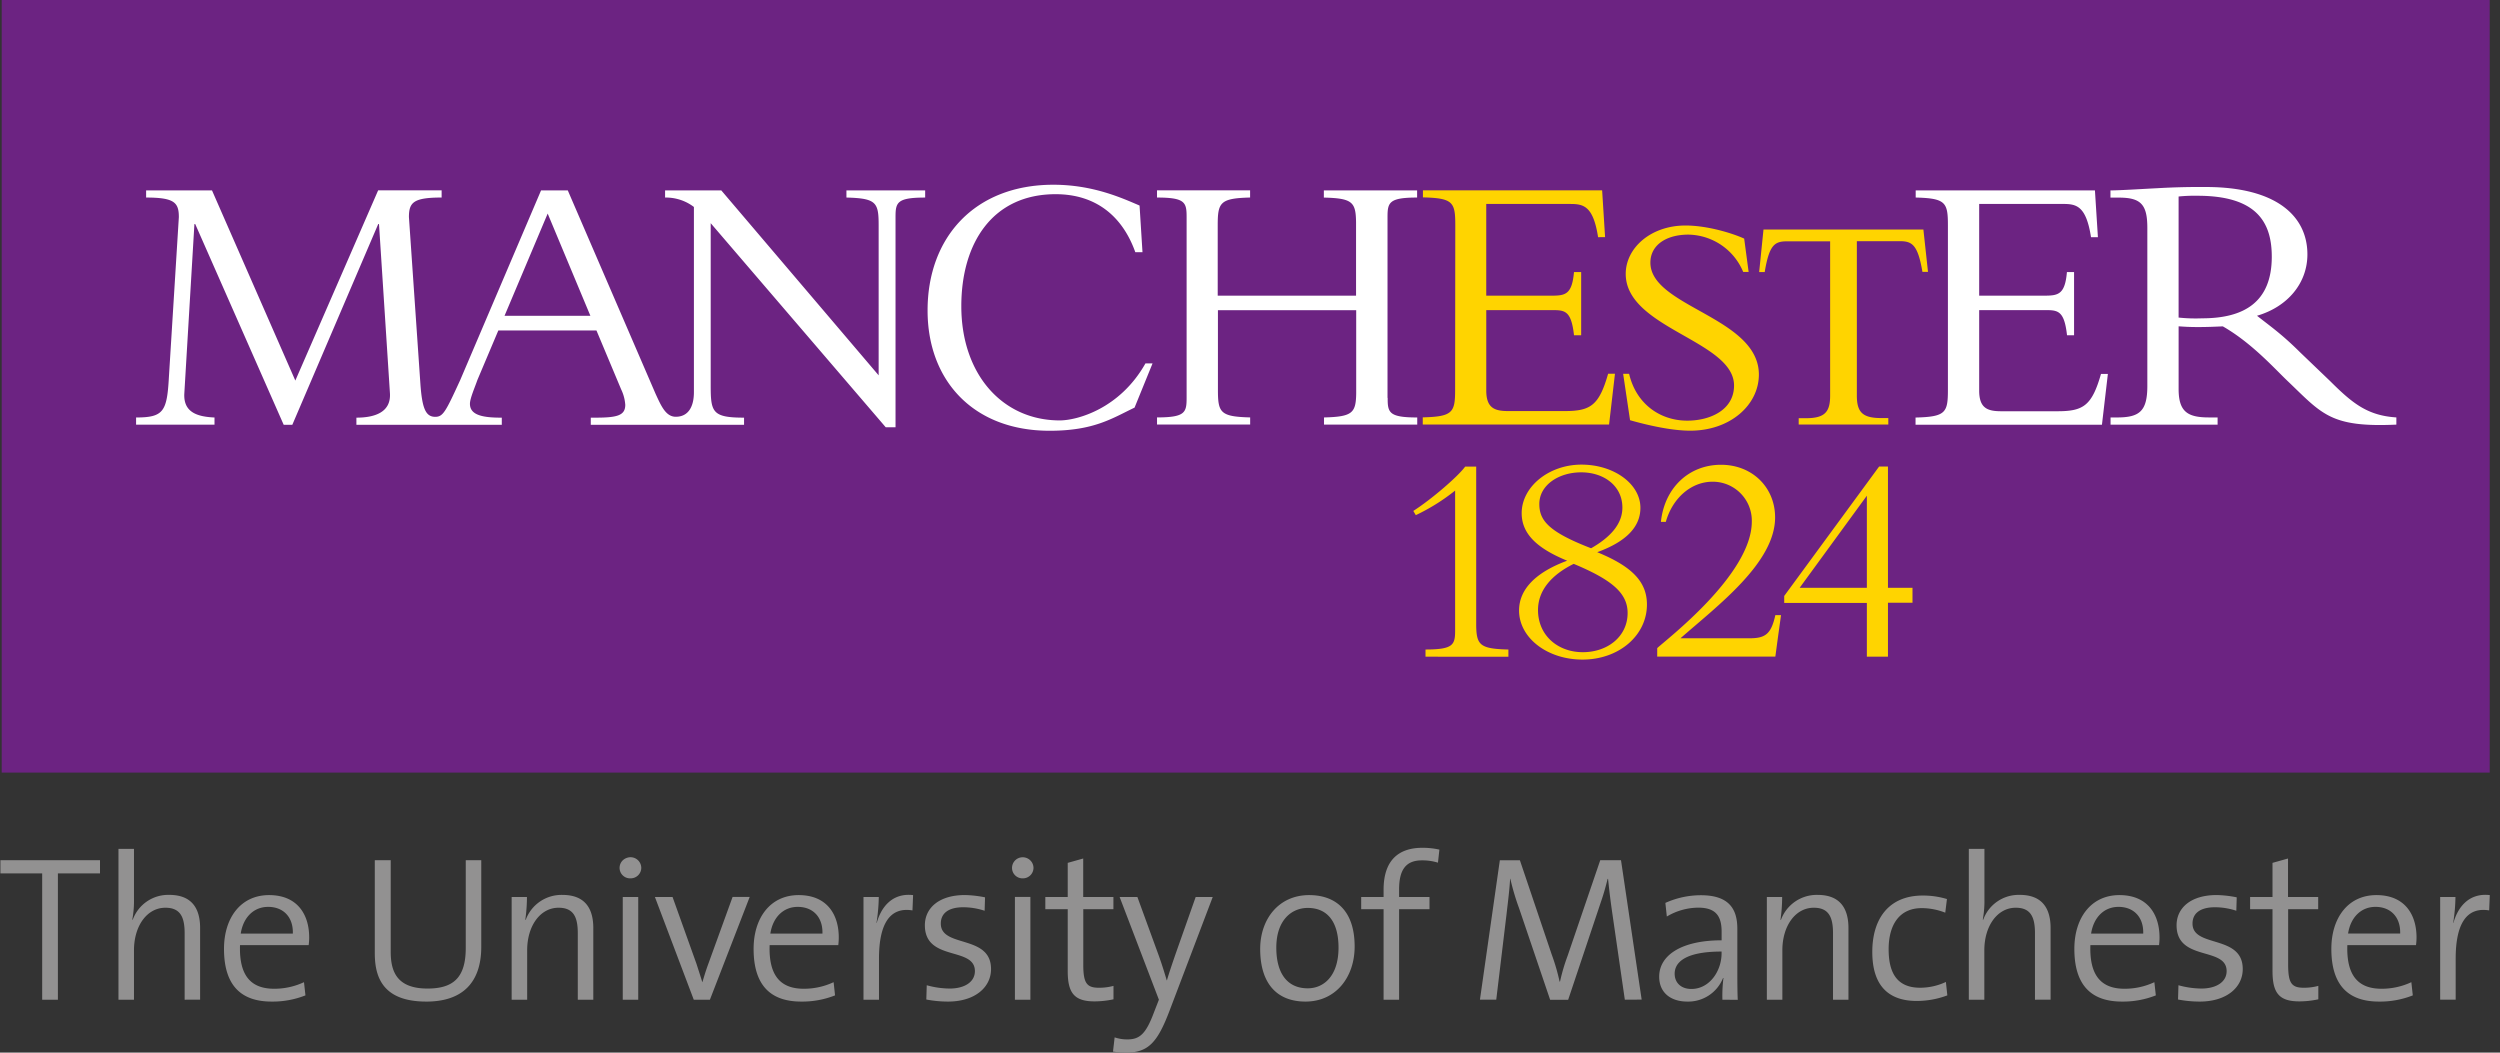
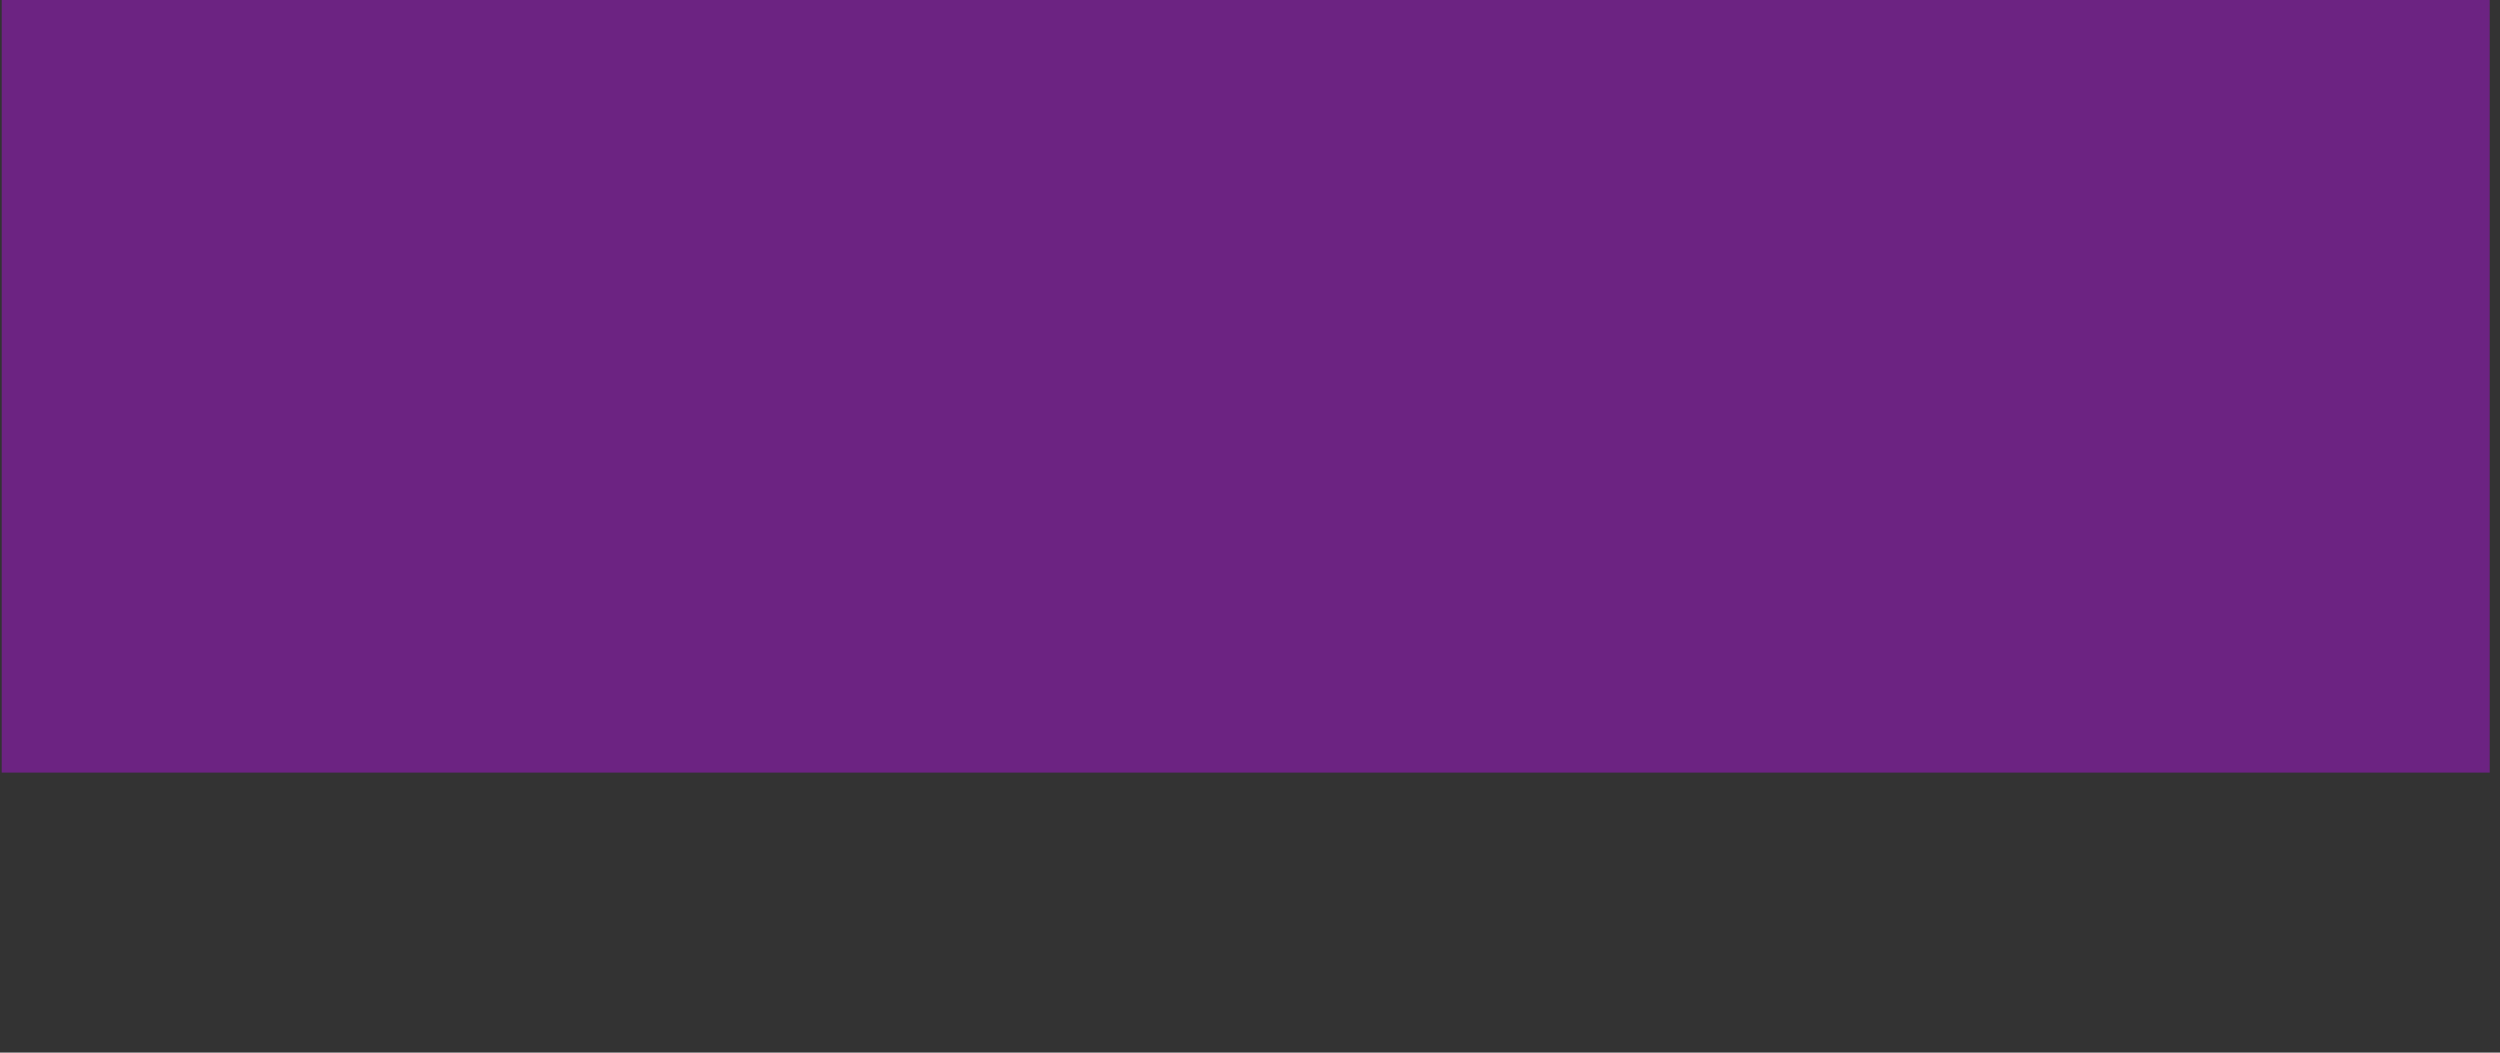
<svg xmlns="http://www.w3.org/2000/svg" width="152" height="64" fill="none" viewBox="0 0 152 64">
  <rect x="0" y="0" width="152" height="64" fill="#333333" stroke="none" />
  <path fill="#6C2382" d="M151.373 0H.103v46.974h151.27V0Z" />
-   <path fill="#FFD400" d="M97.114 33.575c2.09.855 3.02 1.784 3.02 3.178 0 1.892-1.712 3.35-3.917 3.35-2.15 0-3.858-1.328-3.858-2.985 0-1.276.993-2.314 2.924-3.027-1.87-.766-2.765-1.656-2.765-2.892 0-1.603 1.653-2.95 3.632-2.95 1.98 0 3.587 1.173 3.587 2.627 0 1.164-.873 2.059-2.623 2.696m-1.433.711c-1.362.674-2.17 1.623-2.17 2.806 0 1.549 1.21 2.564 2.724 2.564 1.514 0 2.724-.96 2.724-2.382 0-1.22-.971-2.025-3.276-2.988m.454-5.565c-1.372 0-2.546.778-2.546 1.925 0 1 .561 1.692 3.148 2.691 1.112-.636 1.902-1.433 1.902-2.471.002-1.313-1.112-2.145-2.506-2.145h.002Zm12.343 7.938v-.422l5.771-7.87h.537v7.374h1.492v.908h-1.492v3.281h-1.283v-3.27h-5.025Zm5.025-6.517-4.087 5.6h4.087v-5.6Zm-26.834 9.788v-.437c1.72 0 1.801-.303 1.801-1.188v-8.476a12.112 12.112 0 0 1-2.391 1.495l-.152-.256c1.108-.71 2.697-2.076 3.154-2.695h.67v9.686c.022 1.17.245 1.394 1.958 1.435v.438l-5.04-.002Zm21.616-2.529h-.346c-.247 1.099-.566 1.39-1.468 1.408h-4.299c2.27-1.994 5.752-4.594 5.752-7.347 0-1.827-1.391-3.201-3.289-3.201-1.957 0-3.439 1.41-3.654 3.472h.298c.415-1.467 1.558-2.442 2.841-2.442a2.375 2.375 0 0 1 2.221 1.495c.117.295.174.61.167.927 0 3.247-5.286 7.24-5.751 7.697v.516h7.182l.151-1.122.195-1.403ZM97.164 14.421c-.295-1.889-.877-2.02-1.684-2.02h-5.116v5.575h4.006c.825 0 1.211-.104 1.328-1.433h.437v3.84H95.7c-.183-1.626-.619-1.526-1.559-1.526h-3.776v4.878c0 1.06.486 1.258 1.33 1.258h3.433c1.576 0 2.095-.337 2.646-2.27h.416l-.359 3.09H86.504v-.437c1.833-.044 1.968-.303 1.968-1.692l.01-9.99c0-1.397-.13-1.65-1.968-1.693v-.428H97.41l.179 2.843-.426.005Zm10.056-.466h9.722l.28 2.573h-.339c-.28-1.651-.627-1.865-1.378-1.865h-2.609v9.384c0 1.013.341 1.371 1.482 1.371h.431v.394h-5.449v-.385h.429c1.142 0 1.483-.358 1.483-1.37v-9.385h-2.615c-.757 0-1.086.205-1.363 1.868h-.337l.263-2.585Zm-6.876 2.013c0-1.06.951-1.703 2.313-1.703a3.672 3.672 0 0 1 3.33 2.27h.33l-.271-2.028c-.71-.324-2.231-.796-3.569-.796-2.105 0-3.633 1.362-3.633 2.943 0 3.317 6.586 4.056 6.586 6.785 0 1.495-1.464 2.137-2.847 2.137-1.614 0-3.094-.981-3.534-2.849h-.362l.42 2.822c1.059.302 2.519.637 3.662.637 2.422 0 4.171-1.558 4.171-3.416-.007-3.489-6.596-4.111-6.596-6.802Z" />
-   <path fill="#fff" d="m141.665 23.165-1.816-1.74c-1.084-1.082-1.772-1.558-2.624-2.227 1.89-.554 3.065-2.004 3.065-3.73 0-2.35-1.912-4.098-6.171-4.098a44.61 44.61 0 0 0-2.902.07c-.942.048-2.347.137-2.901.137v.438h.512c1.335 0 1.73.413 1.73 1.841v9.613c0 1.542-.486 1.912-1.844 1.912h-.392v.437h6.508v-.438h-.528c-1.291 0-1.842-.343-1.842-1.726V19.84c.369.026.669.045 1.175.045.605 0 .97-.02 1.513-.042 1.754 1.005 3.126 2.549 3.935 3.32 2.098 2 2.588 2.839 6.616 2.654v-.438c-1.763-.113-2.673-.86-4.034-2.215Zm-7.781-3.811a9.829 9.829 0 0 1-1.425-.046v-7.36a9.544 9.544 0 0 1 1.148-.046c3.548 0 4.517 1.56 4.517 3.703 0 2.763-1.683 3.749-4.24 3.749Zm7.781 3.81-1.816-1.74c-1.084-1.08-1.772-1.557-2.624-2.226 1.89-.554 3.065-2.004 3.065-3.73 0-2.35-1.912-4.098-6.171-4.098a44.61 44.61 0 0 0-2.902.07c-.942.048-2.347.137-2.901.137v.438h.512c1.335 0 1.73.413 1.73 1.841v9.613c0 1.542-.486 1.912-1.844 1.912h-.392v.437h6.508v-.438h-.528c-1.291 0-1.842-.343-1.842-1.726V19.84c.369.026.669.045 1.175.045.605 0 .97-.02 1.513-.042 1.754 1.005 3.126 2.549 3.935 3.32 2.098 2 2.588 2.839 6.616 2.654v-.438c-1.763-.113-2.673-.86-4.034-2.215Zm-7.781-3.81a9.829 9.829 0 0 1-1.425-.046v-7.36a9.544 9.544 0 0 1 1.148-.046c3.548 0 4.517 1.56 4.517 3.703 0 2.763-1.683 3.749-4.24 3.749Zm-69.836-8.122c2.402 0 4.168.807 5.237 1.265l.178 2.835h-.437c-.757-2.13-2.344-3.525-4.843-3.525-3.826-.001-5.735 2.956-5.735 6.81 0 4.144 2.503 6.944 5.985 6.944 1.042 0 3.65-.695 5.21-3.466h.432l-1.094 2.688c-1.362.65-2.464 1.407-5.167 1.407-4.649 0-7.417-3.068-7.417-7.304-.006-4.448 2.86-7.654 7.651-7.654Zm22.12 14.149v.434H80.5v-.434c1.729-.043 1.94-.271 1.957-1.472v-5.05H74.05v4.826c0 1.397.128 1.649 1.96 1.694v.434h-5.663v-.434c1.717 0 1.799-.303 1.799-1.19V13.201c0-.893-.082-1.19-1.8-1.19v-.437h5.66v.436c-1.832.045-1.969.303-1.969 1.694v4.274h8.411v-4.47c-.016-1.221-.22-1.454-1.958-1.495v-.436h5.67v.434c-1.714 0-1.799.303-1.799 1.19V24.19h.01c-.005.893.075 1.192 1.794 1.192h.003ZM51.463 11.577v.434c1.83.046 1.959.303 1.959 1.696v9.113l-9.567-11.243h-3.418v.434c.632-.011 1.25.19 1.753.573v11.265c0 .87-.335 1.49-1.102 1.49-.613 0-.896-.676-1.23-1.398l-5.336-12.364h-1.626l-4.919 11.54c-.879 1.915-1.038 2.226-1.513 2.226-.593 0-.804-.53-.908-2.068L24.863 13.2c0-.893.27-1.19 1.988-1.19v-.436h-3.86l-5.035 11.565-5.066-11.562H8.884v.434c1.718 0 1.99.303 1.99 1.19l-.605 9.732c-.115 2.083-.32 2.45-1.995 2.45v.435h4.768v-.434c-1.032-.047-1.901-.303-1.835-1.465l.613-10.297h.049l5.379 12.204h.525l5.223-12.204h.047l.663 10.257c.093 1.21-.962 1.514-2.037 1.514v.434h8.84v-.434h-.083c-1.259 0-1.854-.229-1.854-.846 0-.321.303-1.008.454-1.446l1.272-3.009h5.966l1.502 3.583c.142.294.227.612.25.938 0 .642-.48.78-1.785.78h-.312v.434h9.319v-.434c-1.95 0-2.028-.342-2.028-1.992v-9.832l10.643 12.41h.595V13.202c0-.893.083-1.19 1.802-1.19v-.434h-4.787Zm-20.788 7.625 2.624-6.217 2.597 6.217h-5.221Zm96.878-4.781-.181-2.844h-10.898v.434c1.831.044 1.959.303 1.959 1.694v9.99c0 1.395-.131 1.648-1.968 1.692v.437h11.333l.361-3.09h-.418c-.553 1.928-1.067 2.27-2.646 2.27h-3.429c-.85 0-1.332-.205-1.332-1.258v-4.889h3.783c.939 0 1.376-.1 1.558 1.526h.428v-3.84h-.434c-.115 1.329-.506 1.433-1.329 1.433h-4.006V12.4h5.114c.811 0 1.391.132 1.686 2.021h.419Z" />
-   <path fill="#929191" d="M3.52 53.102v7.68h-.955v-7.68H.025V52.3H6.08v.803H3.52Zm7.706 7.68v-4.047c0-.98-.265-1.545-1.17-1.545-1.119 0-1.91 1.106-1.91 2.588v3.004h-.943v-9.17h.943v3.054c.008.417-.026.834-.102 1.244l.026.012a2.292 2.292 0 0 1 2.225-1.513c1.433 0 1.872.908 1.872 2.011v4.36l-.941.002Zm7.54-3.317h-4.173c-.062 1.872.678 2.651 2.074 2.651a4.24 4.24 0 0 0 1.816-.4l.088.803a5.428 5.428 0 0 1-2.062.377c-1.884 0-2.89-1.019-2.89-3.204 0-1.874 1.006-3.27 2.74-3.27 1.735 0 2.439 1.195 2.439 2.573 0 .157-.01.314-.032.47Zm-2.464-2.327c-.88 0-1.513.642-1.665 1.623h3.168c.032-.967-.546-1.623-1.503-1.623Zm9.616 5.758c-2.627 0-3.13-1.47-3.13-2.929v-5.668h.968v5.58c0 1.22.403 2.225 2.237 2.225 1.56 0 2.325-.654 2.325-2.464V52.3h.943v5.265c0 2.175-1.143 3.332-3.343 3.332Zm9.212-.114v-4.047c0-.98-.263-1.545-1.168-1.545-1.119 0-1.91 1.106-1.91 2.588v3.004h-.943v-6.246h.93a10.15 10.15 0 0 1-.1 1.382l.024.013a2.313 2.313 0 0 1 2.238-1.52c1.433 0 1.872.907 1.872 2.01v4.361h-.943Zm3.206-7.378a.638.638 0 0 1-.248-1.236.654.654 0 0 1 .902.595.644.644 0 0 1-.654.64Zm-.472 7.378v-6.246h.941v6.246h-.941Zm5.297 0h-.98l-2.363-6.246h1.073l1.458 4.073c.125.389.239.741.352 1.106h.006c.1-.34.214-.717.34-1.06l1.495-4.122h1.04l-2.42 6.25Zm7.806-3.317h-4.173c-.064 1.872.678 2.651 2.073 2.651a4.24 4.24 0 0 0 1.817-.4l.087.803a5.428 5.428 0 0 1-2.061.377c-1.886 0-2.891-1.019-2.891-3.204 0-1.874 1.005-3.27 2.74-3.27 1.734 0 2.438 1.195 2.438 2.573 0 .157-.01.314-.03.47Zm-2.465-2.327c-.879 0-1.513.642-1.664 1.623h3.167c.03-.967-.547-1.623-1.503-1.623Zm6.976.215c-1.383-.227-2.035.83-2.035 2.929v2.5H52.5v-6.246h.93a10.81 10.81 0 0 1-.139 1.57l.013.013c.252-.917.908-1.846 2.212-1.697l-.038.931Zm2.162 5.543a7 7 0 0 1-1.32-.126l.026-.867c.454.129.923.196 1.395.201.908 0 1.533-.402 1.533-1.06 0-1.513-3.042-.564-3.042-2.789 0-1.044.855-1.836 2.438-1.836.41.01.819.056 1.22.14l-.025.815a4.186 4.186 0 0 0-1.294-.213c-.918 0-1.37.377-1.37.993 0 1.495 3.054.642 3.054 2.765 0 1.11-.98 1.977-2.615 1.977Zm5.197-8.132a.654.654 0 0 0-.654-.642.647.647 0 0 0-.604.89.638.638 0 0 0 .604.392.644.644 0 0 0 .654-.64Zm-.189 8.021v-6.25h-.941v6.247l.941.003Zm3.892.099c-1.258 0-1.622-.553-1.622-1.848v-3.758h-1.362v-.742h1.362v-2.074l.942-.265v2.339h1.836v.742h-1.832v3.367c0 1.119.202 1.41.943 1.41a3.28 3.28 0 0 0 .893-.114v.817c-.381.083-.77.125-1.16.126Zm4.575.552C70.385 63.36 69.833 64 68.462 64a5.876 5.876 0 0 1-.792-.062l.1-.867c.251.086.515.128.78.125.758 0 1.132-.352 1.622-1.672l.289-.742-2.388-6.246h1.08l1.308 3.584c.201.565.339 1.017.477 1.483h.013c.112-.402.377-1.182.629-1.898l1.118-3.168h1.037l-2.62 6.9Zm8.258-.54c-1.665 0-2.753-1.019-2.753-3.204 0-1.786 1.106-3.27 2.978-3.27 1.514 0 2.765.843 2.765 3.13-.001 1.86-1.144 3.344-2.99 3.344Zm.137-5.694c-.98 0-1.91.741-1.91 2.414 0 1.595.69 2.474 1.91 2.474.981 0 1.873-.756 1.873-2.474 0-1.51-.629-2.414-1.873-2.414Zm7.918-2.752a3.212 3.212 0 0 0-.98-.14c-.956 0-1.383.555-1.383 1.761v.465h1.848v.742h-1.848v5.504h-.943v-5.504H82.76v-.742h1.362v-.44c0-1.747.867-2.55 2.363-2.55a4.63 4.63 0 0 1 1.03.111l-.087.793Zm11.362 8.332-.757-5.227c-.151-1.031-.213-1.665-.263-2.12h-.026c-.088.353-.213.843-.415 1.422l-1.985 5.931h-1.095l-1.884-5.554a14.667 14.667 0 0 1-.537-1.806h-.014c-.036.68-.126 1.362-.225 2.225l-.617 5.128h-.992l1.21-8.476h1.22l1.935 5.732c.198.536.357 1.086.478 1.645h.026c.116-.531.27-1.053.46-1.562l1.986-5.82h1.262l1.256 8.476-1.023.006Zm5.933 0c-.013-.44.008-.882.064-1.32h-.025a2.28 2.28 0 0 1-2.175 1.434c-.993 0-1.708-.529-1.708-1.514 0-1.307 1.362-2.211 3.796-2.211v-.516c0-.943-.34-1.47-1.42-1.47a3.786 3.786 0 0 0-1.912.54l-.088-.829a5.266 5.266 0 0 1 2.162-.466c1.722 0 2.213.855 2.213 2.036v2.451c0 .616 0 1.32.025 1.873l-.932-.008Zm-.05-2.928c-2.351 0-2.853.741-2.853 1.345 0 .565.401.93 1.017.93 1.106 0 1.836-1.093 1.836-2.174v-.102Zm6.775 2.928v-4.047c0-.98-.264-1.545-1.169-1.545-1.12 0-1.911 1.106-1.911 2.588v3.004h-.943v-6.246h.93a9.83 9.83 0 0 1-.101 1.382l.026.013a2.315 2.315 0 0 1 2.234-1.521c1.432 0 1.872.908 1.872 2.012v4.36h-.938Zm5.09.076c-1.394 0-2.702-.616-2.702-2.979 0-2.05 1.031-3.43 3.066-3.43a5.03 5.03 0 0 1 1.472.212l-.102.83a3.935 3.935 0 0 0-1.432-.277c-1.345 0-2.011.994-2.011 2.502 0 1.282.402 2.338 1.91 2.338.543 0 1.08-.12 1.571-.352l.088.817a5.281 5.281 0 0 1-1.86.339Zm7.189-.076v-4.047c0-.98-.263-1.545-1.169-1.545-1.118 0-1.91 1.106-1.91 2.588v3.004h-.943v-9.17h.949v3.054c.009.417-.025.834-.101 1.244l.026.012a2.289 2.289 0 0 1 2.225-1.513c1.431 0 1.872.908 1.872 2.011v4.36l-.949.002Zm7.542-3.317h-4.173c-.063 1.872.678 2.651 2.074 2.651a4.24 4.24 0 0 0 1.816-.4l.088.803a5.43 5.43 0 0 1-2.062.377c-1.884 0-2.891-1.019-2.891-3.204 0-1.874 1.007-3.27 2.74-3.27 1.733 0 2.438 1.195 2.438 2.573.001.157-.01.314-.03.47Zm-2.464-2.327c-.88 0-1.514.642-1.665 1.623h3.168c.033-.967-.548-1.623-1.503-1.623Zm4.94 5.758c-.443 0-.885-.042-1.32-.126l.026-.867c.454.128.922.196 1.394.201.908 0 1.535-.402 1.535-1.06 0-1.513-3.043-.564-3.043-2.789 0-1.044.854-1.836 2.439-1.836.409.01.817.056 1.218.14l-.024.815a4.187 4.187 0 0 0-1.294-.213c-.919 0-1.371.377-1.371.993 0 1.495 3.054.642 3.054 2.765 0 1.11-.979 1.977-2.614 1.977Zm6.045-.012c-1.256 0-1.621-.553-1.621-1.848v-3.758h-1.362v-.742h1.362v-2.074l.943-.265v2.339h1.834v.742h-1.826v3.367c0 1.119.201 1.41.943 1.41.301.003.601-.035.891-.114v.817a5.501 5.501 0 0 1-1.164.126Zm7.102-3.419h-4.173c-.062 1.872.679 2.651 2.075 2.651a4.236 4.236 0 0 0 1.816-.4l.088.803a5.42 5.42 0 0 1-2.06.377c-1.886 0-2.892-1.019-2.892-3.204 0-1.874 1.006-3.27 2.741-3.27 1.734 0 2.438 1.195 2.438 2.573 0 .157-.011.314-.033.47Zm-2.463-2.327c-.881 0-1.513.642-1.665 1.623h3.167c.031-.967-.547-1.623-1.502-1.623Zm6.912.215c-1.381-.227-2.035.83-2.035 2.929v2.5h-.943v-6.246h.929a10.74 10.74 0 0 1-.138 1.57l.013.013c.251-.917.908-1.846 2.212-1.697l-.038.931Z" />
</svg>